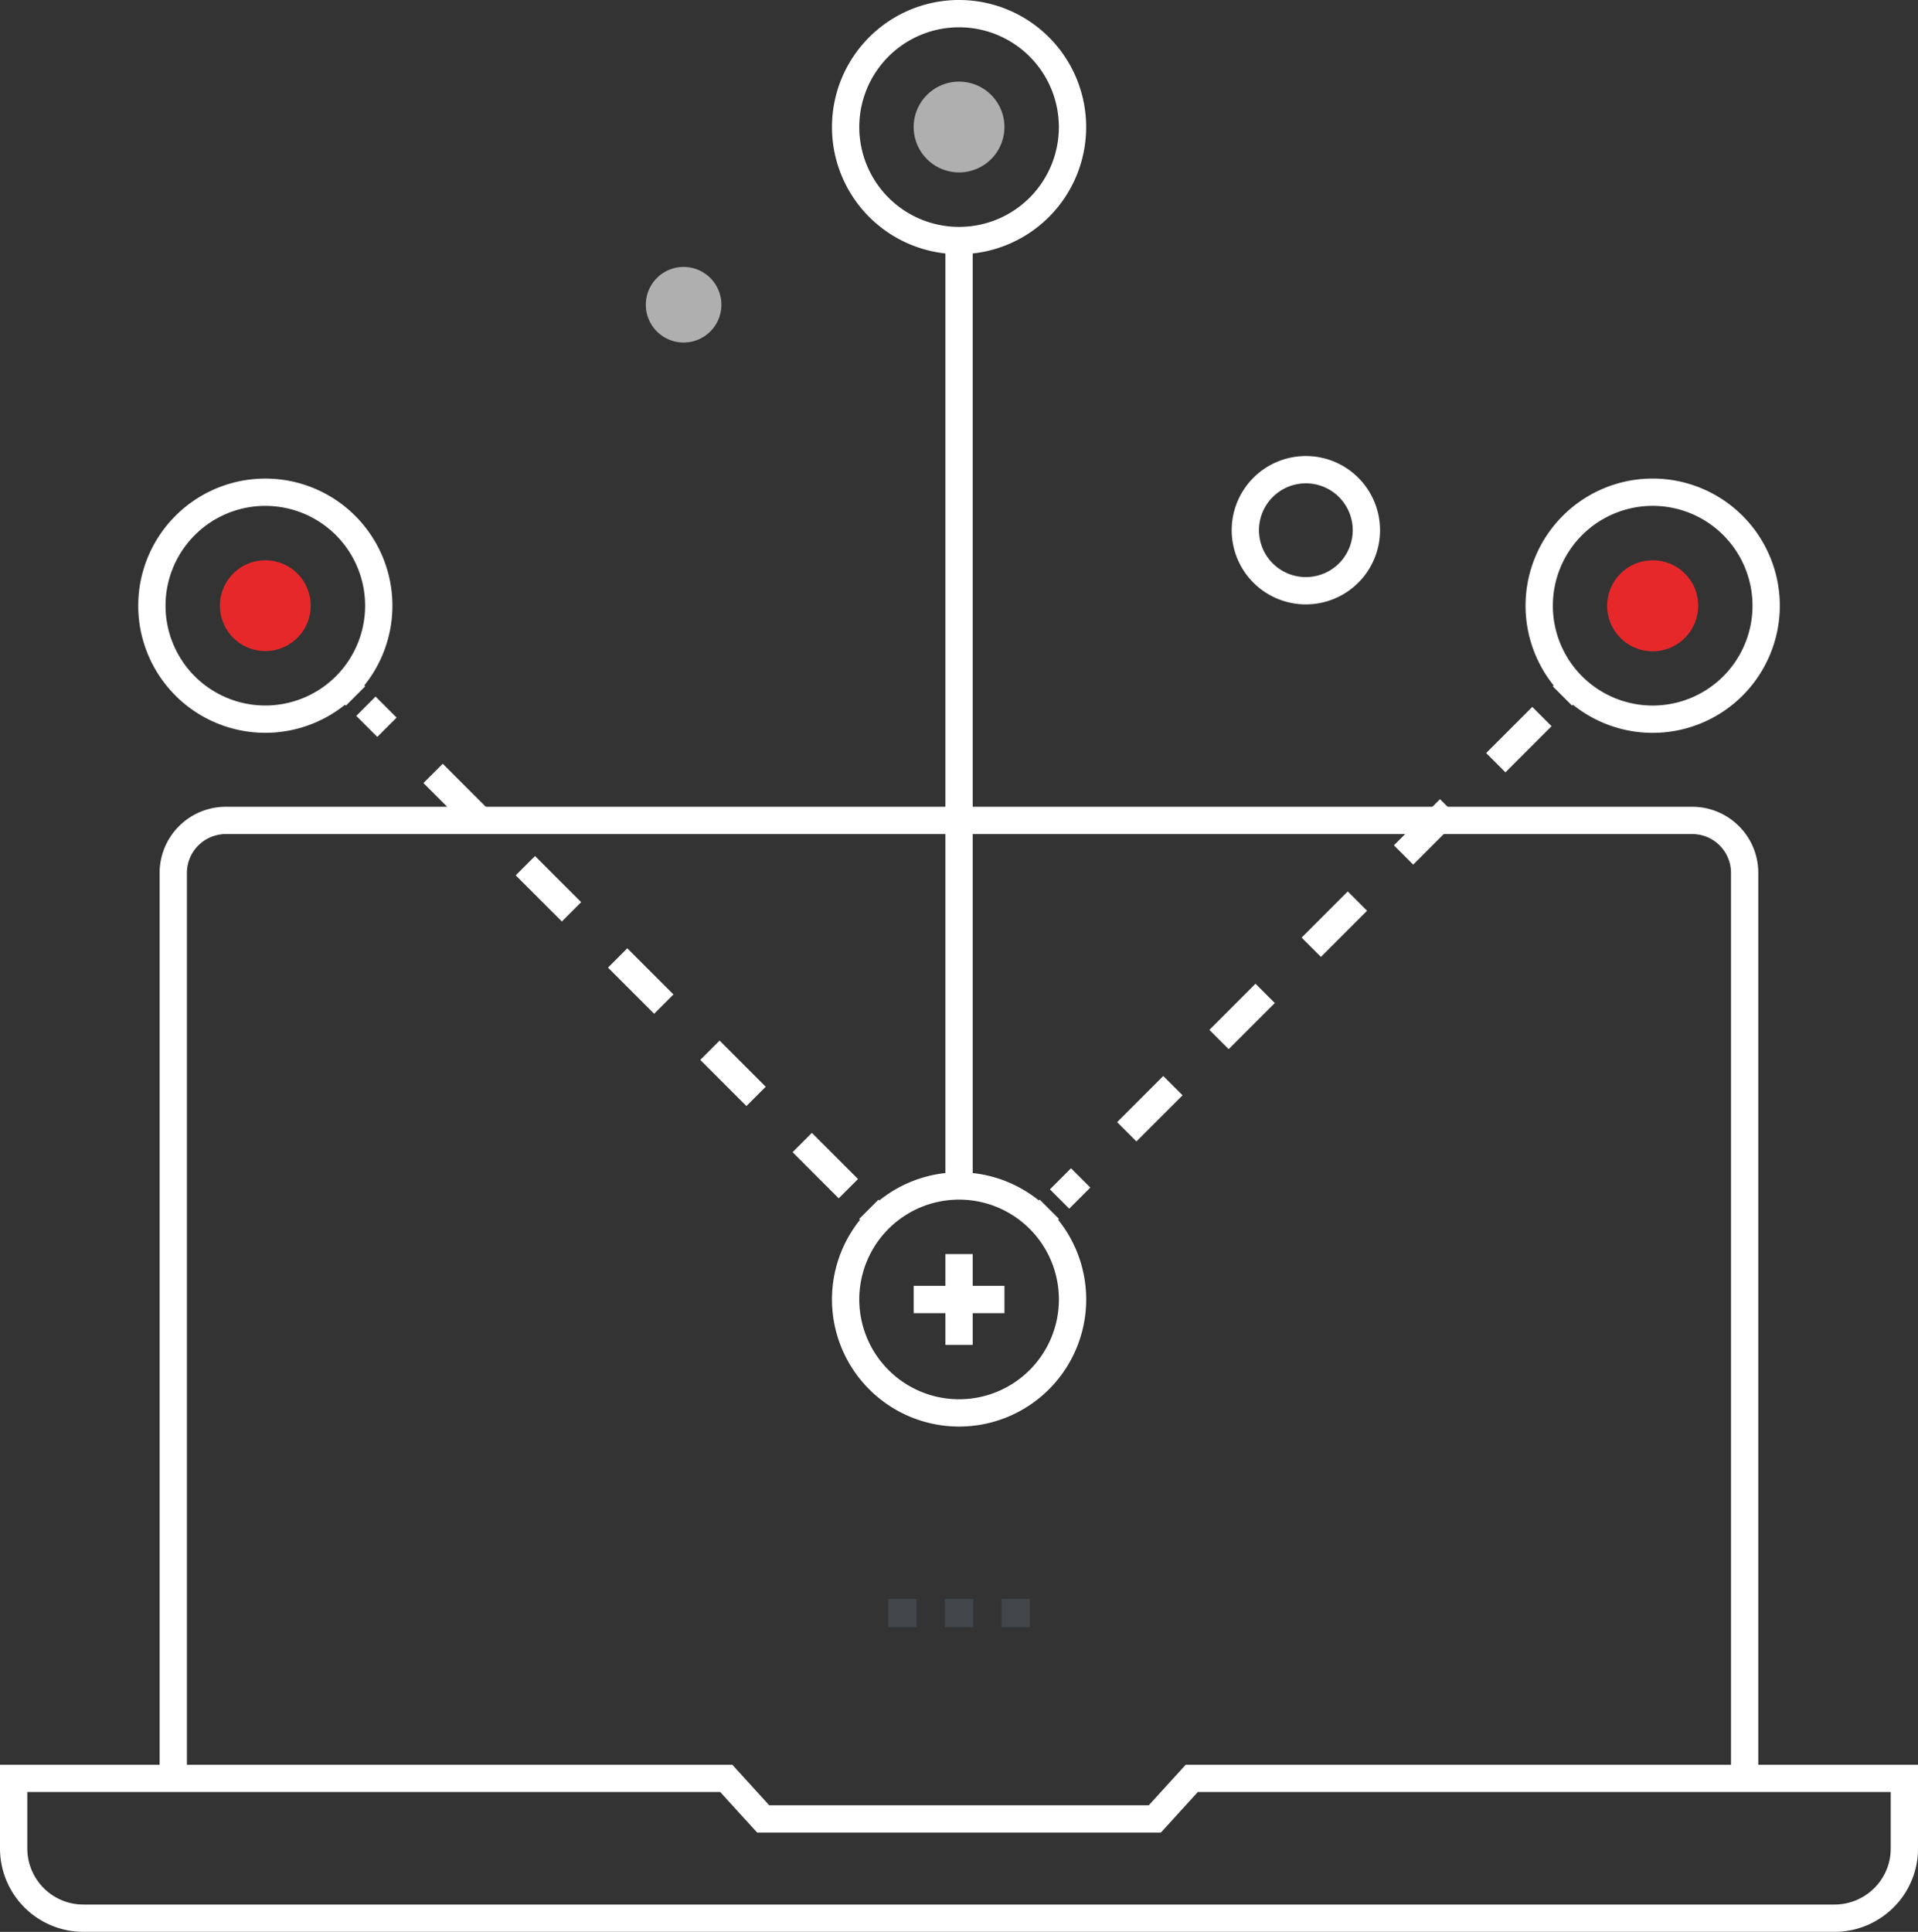
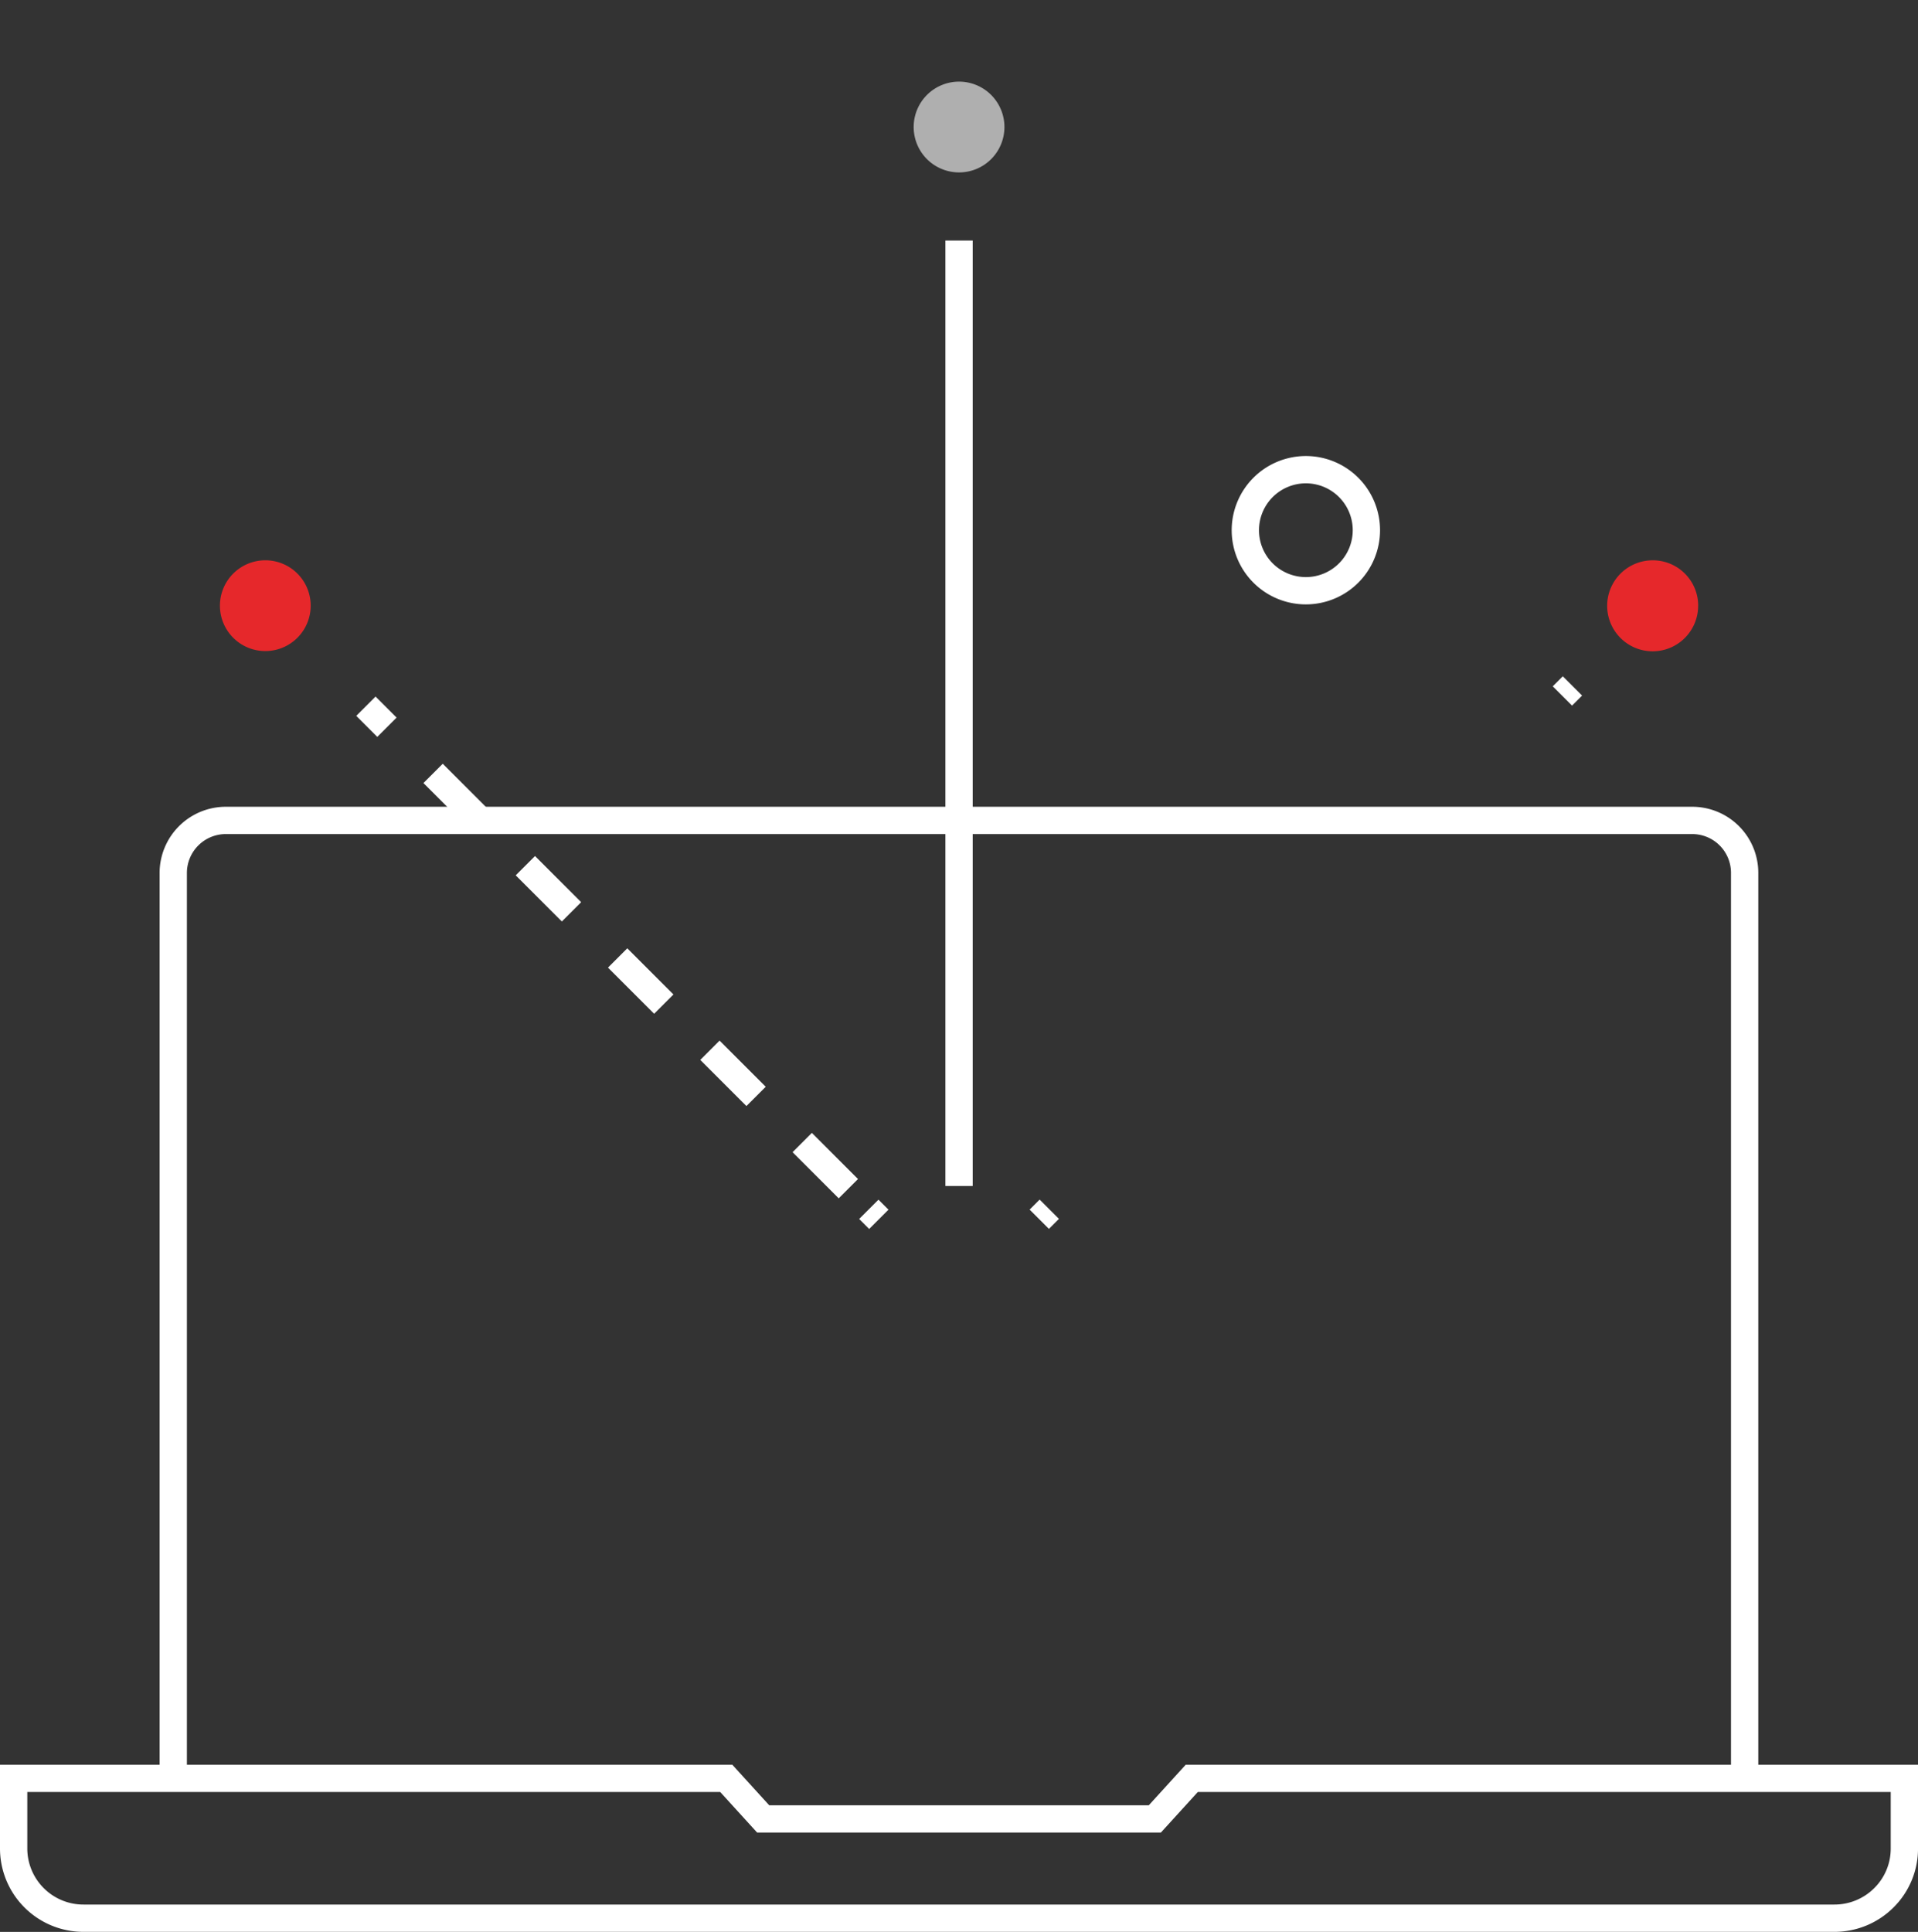
<svg xmlns="http://www.w3.org/2000/svg" width="105.404" height="106.156" viewBox="0 0 105.404 106.156">
  <rect x="0" y="0" width="105.404" height="106.156" fill="#333333" stroke="none" />
  <g id="ic-development" transform="translate(-123.694 -986.555)">
    <g id="download" transform="translate(90.414 969.805)">
      <path id="Path_41" data-name="Path 41" d="M164.155,169.772V120.009a2.88,2.88,0,0,0-2.884-2.879H80.683a2.89,2.89,0,0,0-2.884,2.879v49.762" transform="translate(-34.998 -55.298)" fill="none" stroke="#fff" stroke-miterlimit="10" stroke-width="1.5" />
      <path id="Path_42" data-name="Path 42" d="M122.829,235.43l-2.029,2.229H99.277l-2.029-2.229H58.086v3.844a3.834,3.834,0,0,0,3.842,3.84h96.223a3.843,3.843,0,0,0,2.715-1.123,3.8,3.8,0,0,0,1.125-2.717V235.43H122.829Z" transform="translate(-24.056 -120.959)" fill="none" stroke="#fff" stroke-miterlimit="10" stroke-width="1.5" />
      <g id="Group_10" data-name="Group 10" transform="translate(52.269 54.442)">
        <path id="Path_45" data-name="Path 45" d="M164.254,165.7l-.55-.55" transform="translate(-134.947 -136.39)" fill="none" stroke="#fff" stroke-miterlimit="10" stroke-width="1.5" />
        <path id="Path_46" data-name="Path 46" d="M128.1,129.539l-26.514-26.512" transform="translate(-100.467 -101.913)" fill="none" stroke="#fff" stroke-miterlimit="10" stroke-width="1.5" stroke-dasharray="3.586 3.586" />
-         <path id="Path_47" data-name="Path 47" d="M99.626,101.074l-.55-.551" transform="translate(-99.076 -100.523)" fill="none" stroke="#fff" stroke-miterlimit="10" stroke-width="1.5" />
      </g>
      <g id="Group_11" data-name="Group 11" transform="translate(90.394 54.442)">
        <path id="Path_48" data-name="Path 48" d="M249.917,100.523l-.551.551" transform="translate(-220.617 -100.523)" fill="none" stroke="#fff" stroke-miterlimit="10" stroke-width="1.5" />
-         <path id="Path_49" data-name="Path 49" d="M213.768,104.3l-26.507,26.511" transform="translate(-186.146 -102.617)" fill="none" stroke="#fff" stroke-miterlimit="10" stroke-width="1.5" stroke-dasharray="3.585 3.585" />
        <path id="Path_50" data-name="Path 50" d="M185.306,165.145l-.55.55" transform="translate(-184.756 -136.39)" fill="none" stroke="#fff" stroke-miterlimit="10" stroke-width="1.5" />
      </g>
      <path id="Path_51" data-name="Path 51" d="M174.848,97.472V45.52" transform="translate(-88.863 -15.552)" fill="none" stroke="#fff" stroke-miterlimit="10" stroke-width="1.5" />
      <path id="Path_52" data-name="Path 52" d="M88.55,87.5a2.494,2.494,0,1,1-2.494-2.494A2.492,2.492,0,0,1,88.55,87.5Zm76.248,0a2.5,2.5,0,1,1-2.495-2.493A2.492,2.492,0,0,1,164.8,87.5Z" transform="translate(-38.196 -37.468)" fill="#e6282b" />
      <path id="Path_53" data-name="Path 53" d="M171.738,25.9a2.494,2.494,0,1,1-2.494,2.494,2.494,2.494,0,0,1,2.494-2.494Z" transform="translate(-85.753 -4.664)" fill="#afafaf" />
-       <path id="Path_54" data-name="Path 54" d="M85.8,45.624a6.234,6.234,0,1,1-8.814,0A6.231,6.231,0,0,1,85.8,45.624Zm76.245,0a6.236,6.236,0,1,1-8.819,0A6.234,6.234,0,0,1,162.045,45.624ZM119.517,17.5a6.234,6.234,0,1,1-6.233,6.233A6.231,6.231,0,0,1,119.517,17.5Zm0,64.419a6.235,6.235,0,1,1-6.233,6.237A6.233,6.233,0,0,1,119.517,81.919Zm0,3.743v4.988m-2.494-2.493h4.989" transform="translate(-33.532 0)" fill="none" stroke="#fff" stroke-miterlimit="10" stroke-width="1.5" />
-       <path id="Path_58" data-name="Path 58" d="M138.239,48.778a2.077,2.077,0,1,1-2.077,2.077A2.078,2.078,0,0,1,138.239,48.778Z" transform="translate(-67.391 -17.36)" fill="#afafaf" />
      <path id="Path_59" data-name="Path 59" d="M114.722,73.817a3.326,3.326,0,1,1-3.323,3.327A3.327,3.327,0,0,1,114.722,73.817Z" transform="translate(-9.681 -31.258)" fill="none" stroke="#fff" stroke-miterlimit="10" stroke-width="1.5" />
-       <path id="Path_65" data-name="Path 65" d="M169.212,213.266h1.558v1.557h-1.558Zm3.115,0h1.558v1.557h-1.558Zm-6.23,0h1.555v1.557H166.1Z" transform="translate(-84.006 -108.657)" fill="#41464b" />
    </g>
  </g>
</svg>